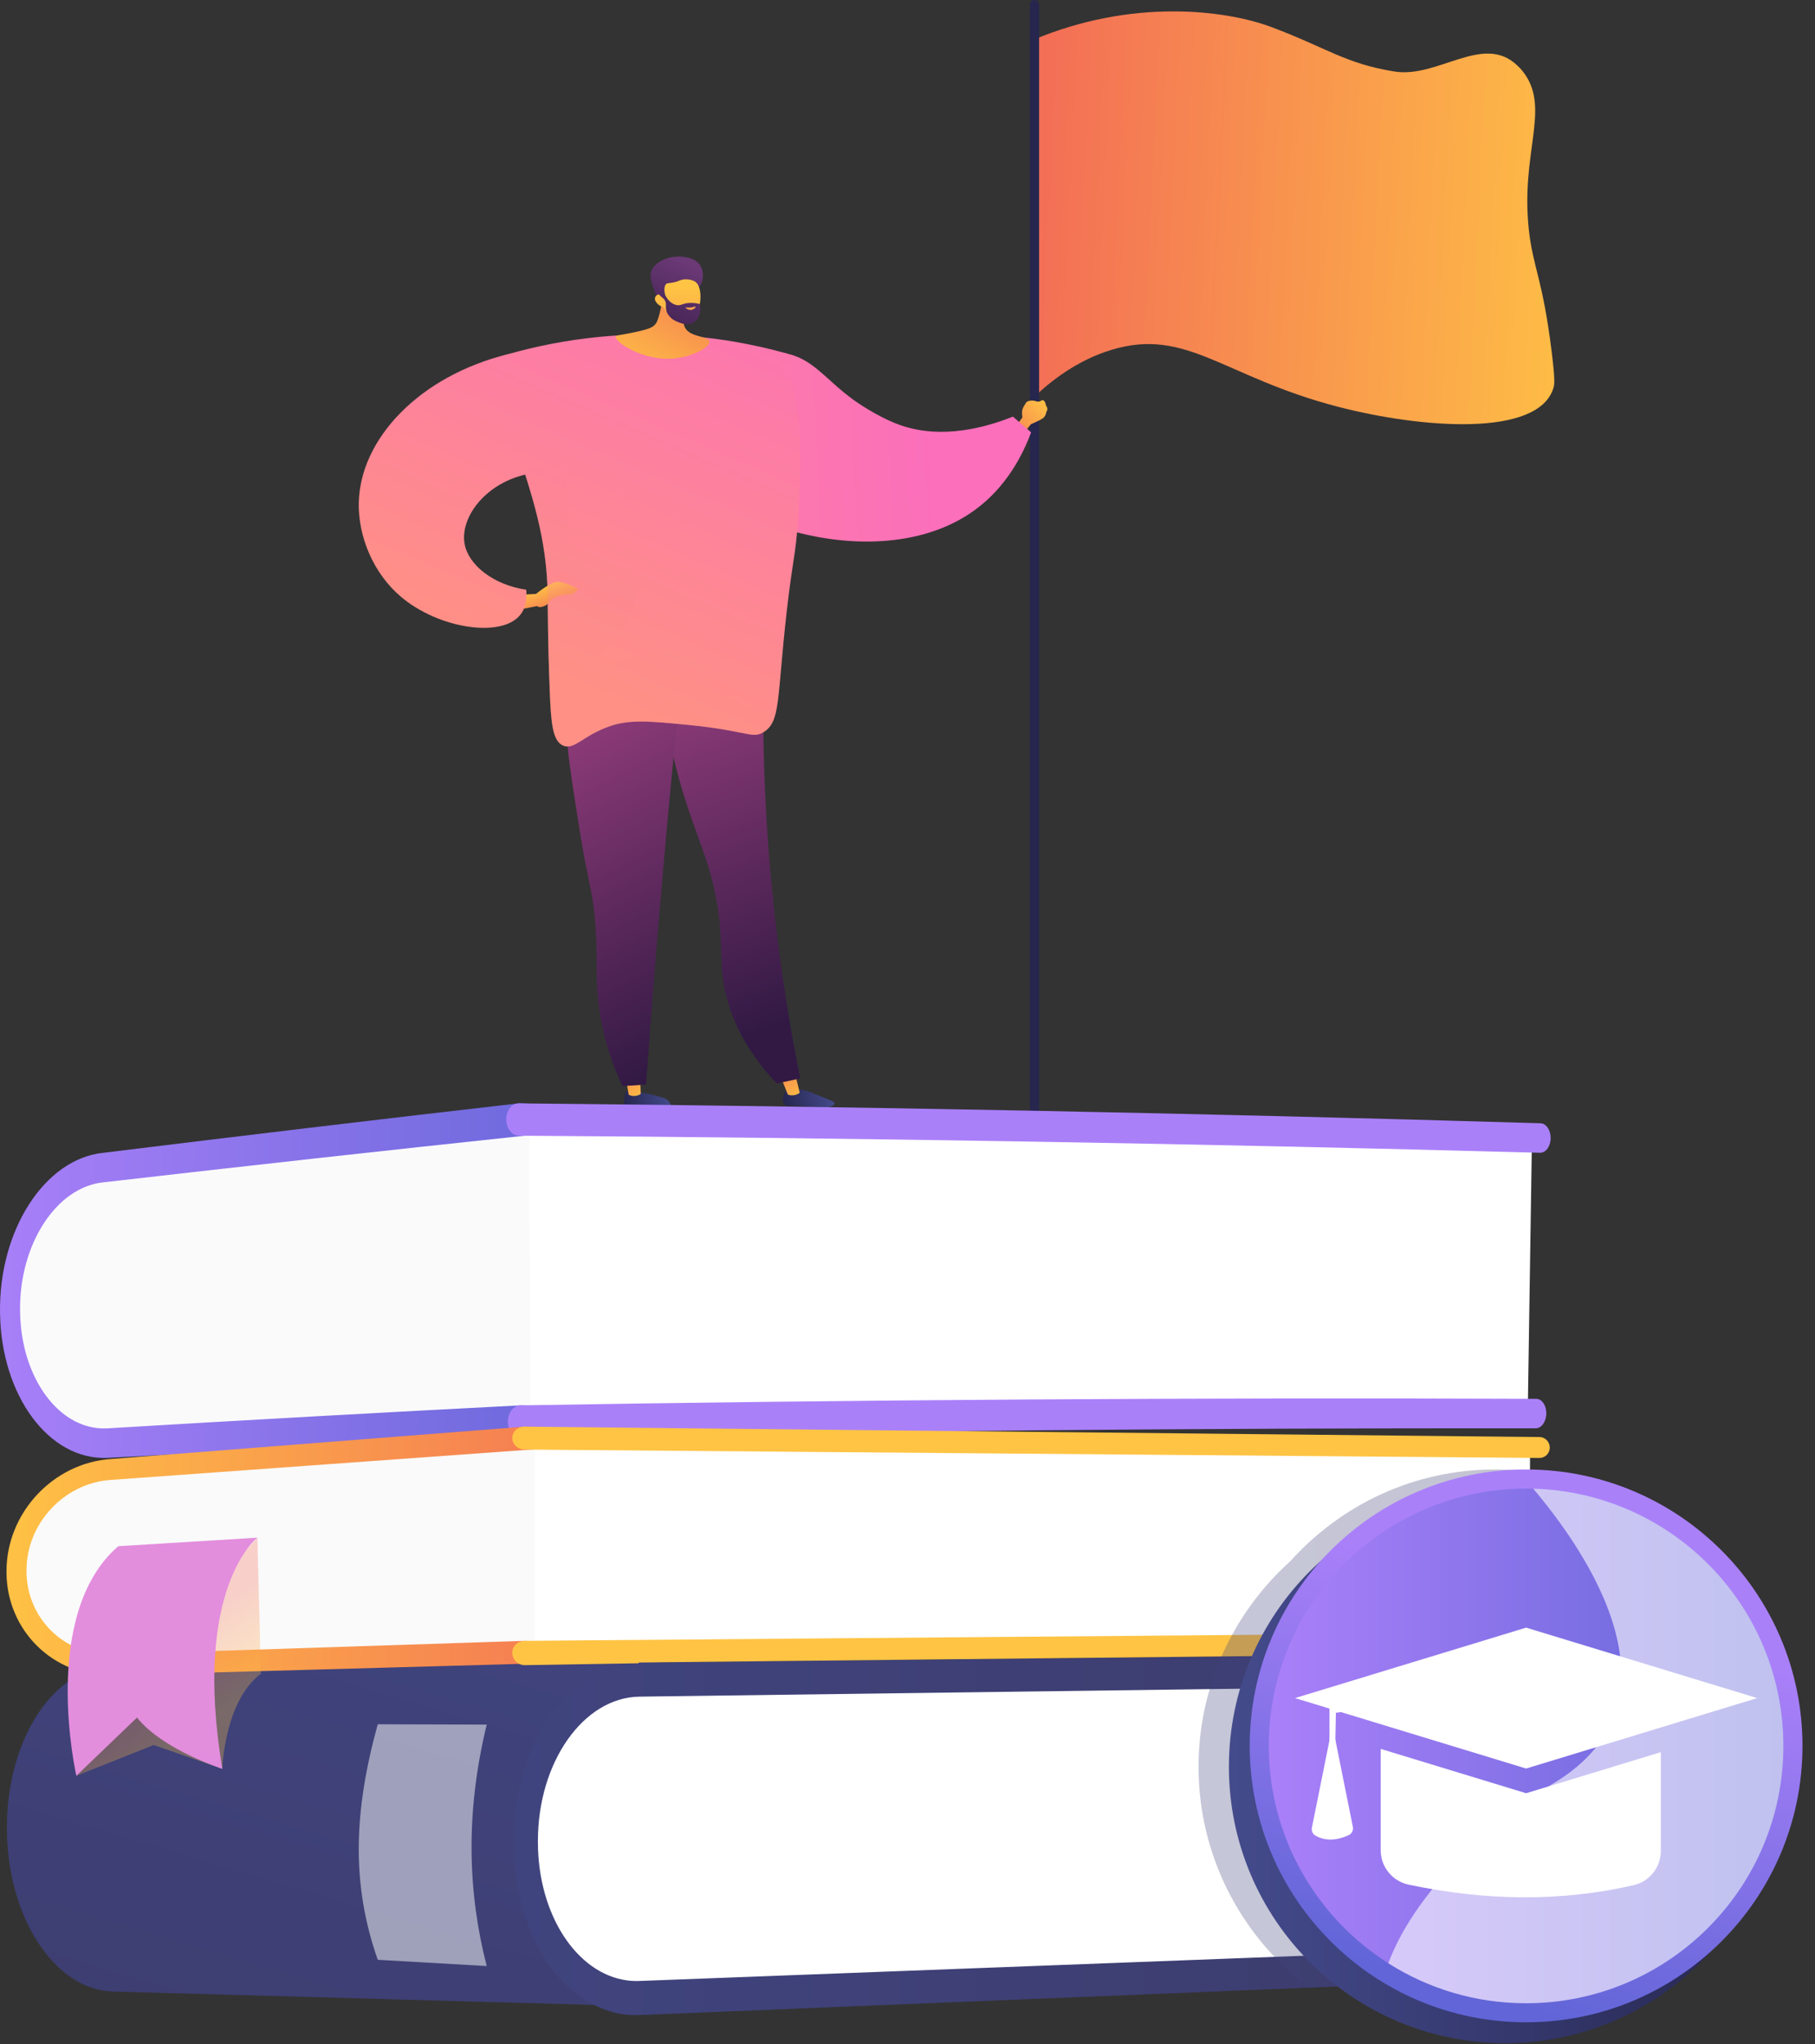
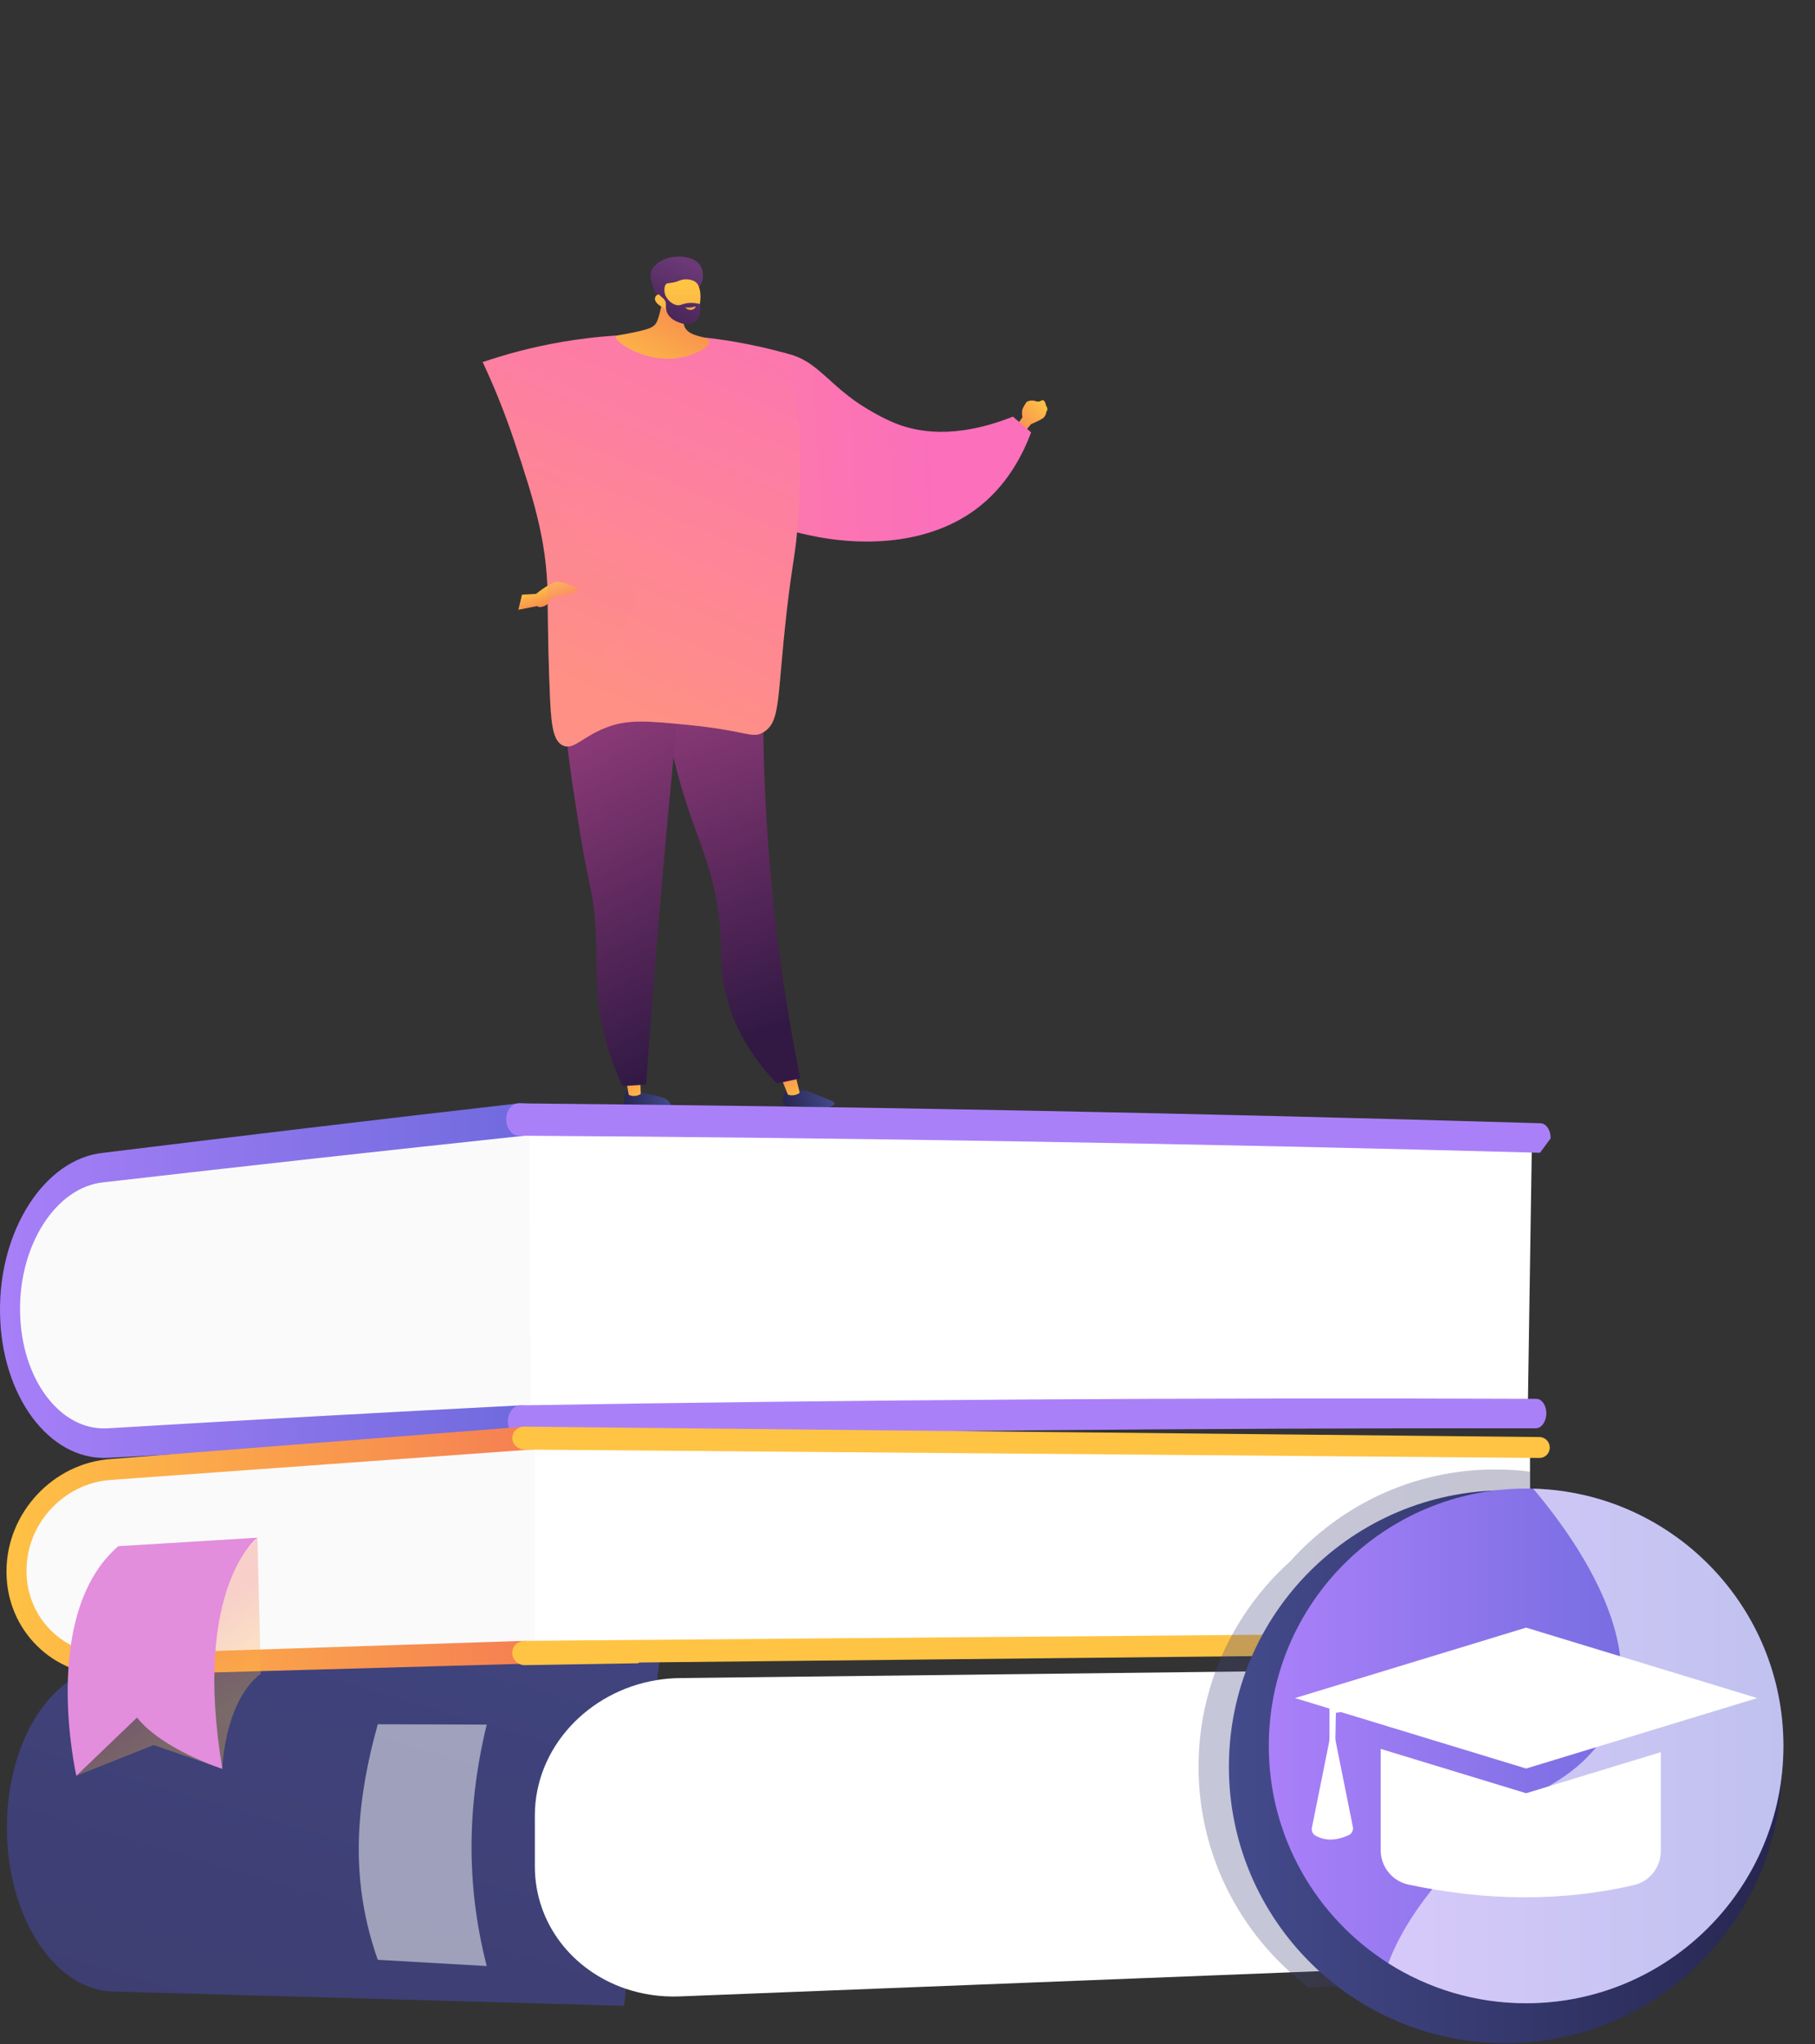
<svg xmlns="http://www.w3.org/2000/svg" width="111" height="125" viewBox="0 0 111 125" fill="none">
  <rect x="0" y="0" width="111" height="125" fill="#333333" stroke="none" />
-   <path d="M63.19 2.438C69.196 -0.095 74.924 0.588 77.783 1.665C81.164 2.937 82.285 3.892 85.278 4.373C87.938 4.8 90.699 2.025 92.773 3.986C92.912 4.118 93.084 4.282 93.277 4.566C94.762 6.749 93.008 9.386 93.493 13.993C93.742 16.351 94.343 17.005 94.899 21.535C95.11 23.258 95.066 23.512 95.007 23.711C94.098 26.767 86.891 26.19 81.819 24.871C74.826 23.052 72.574 20.002 67.982 21.39C65.864 22.03 64.254 23.31 63.226 24.291C63.694 17.039 62.721 9.69 63.19 2.438Z" fill="url(#paint0_linear_8317_19965)" />
-   <path d="M63.266 70.489C63.109 70.489 62.983 70.363 62.983 70.207V0.283C62.983 0.127 63.109 0 63.266 0C63.422 0 63.548 0.127 63.548 0.283V70.206C63.548 70.363 63.422 70.489 63.266 70.489Z" fill="#26264F" />
  <path d="M62.026 26.22L62.532 25.515C62.532 25.515 62.434 25.145 62.599 24.873C62.763 24.602 62.763 24.602 62.763 24.602C62.763 24.602 62.977 24.401 63.388 24.542C63.481 24.574 63.583 24.563 63.663 24.508C63.906 24.34 63.97 24.801 63.97 24.801C63.97 24.801 64.145 25.006 63.989 25.184C63.989 25.184 63.968 25.447 63.772 25.582C63.576 25.717 63.052 25.938 63.052 25.938L62.487 26.619L62.026 26.22Z" fill="url(#paint1_linear_8317_19965)" />
  <path d="M61.946 25.476C58.328 26.916 56.007 26.353 54.925 25.947C53.566 25.437 52.264 24.5 52.264 24.5C50.425 23.178 49.705 21.863 47.891 21.578C47.755 21.556 47.35 21.5 46.905 21.539C44.29 21.771 41.379 25.232 41.753 27.533C42.402 31.523 53.511 35.633 59.612 31.191C61.576 29.761 62.559 27.781 63.06 26.436C62.689 26.116 62.318 25.796 61.946 25.476Z" fill="url(#paint2_linear_8317_19965)" />
  <path d="M38.33 66.723C38.181 66.86 38.171 67.18 38.165 67.389C38.163 67.482 38.161 67.529 38.173 67.561C38.264 67.795 38.729 67.792 39.461 67.822C40.618 67.87 40.965 67.939 41.044 67.763C41.119 67.597 40.899 67.347 40.874 67.32C40.742 67.172 40.586 67.125 40.288 67.046C39.734 66.901 39.362 66.826 39.249 66.802C38.545 66.66 38.427 66.633 38.33 66.723Z" fill="url(#paint3_linear_8317_19965)" />
  <path d="M39.141 65.57L39.186 66.886C39.149 66.948 38.75 67.117 38.449 66.938L38.223 65.634L39.141 65.57Z" fill="url(#paint4_linear_8317_19965)" />
  <path d="M48.071 66.741C47.872 66.938 47.809 67.318 47.962 67.515C48.112 67.708 48.361 67.582 49.044 67.639C49.776 67.7 49.958 67.883 50.464 67.773C50.668 67.728 51.031 67.612 51.032 67.468C51.032 67.367 50.854 67.305 50.261 67.07C49.418 66.737 49.423 66.722 49.242 66.682C48.789 66.581 48.334 66.48 48.071 66.741Z" fill="url(#paint5_linear_8317_19965)" />
  <path d="M48.604 65.57L48.907 66.813C48.875 66.877 48.49 67.076 48.177 66.921L47.694 65.704L48.604 65.57Z" fill="url(#paint6_linear_8317_19965)" />
  <path d="M46.768 38.608C46.601 42.721 46.635 47.358 47.04 52.415C47.44 57.414 48.133 61.948 48.939 65.945C48.463 66.046 47.987 66.148 47.511 66.249C46.38 65.076 44.972 63.248 44.379 60.741C44.011 59.184 44.203 58.405 44.019 56.505C43.725 53.48 42.889 51.859 42.067 49.388C41.329 47.168 40.49 43.922 40.176 39.628C42.374 39.287 44.571 38.947 46.768 38.608Z" fill="url(#paint7_linear_8317_19965)" />
  <path opacity="0.3" d="M46.111 57.831C45.587 55.756 44.577 55.208 44.541 53.249C44.516 51.863 45.014 51.75 44.981 50.424C44.931 48.412 43.752 47.357 43.16 46.092C42.535 44.756 42.295 42.609 43.981 39.039C42.712 39.235 41.445 39.431 40.176 39.627C40.49 43.922 41.33 47.167 42.068 49.388C42.889 51.858 43.725 53.48 44.019 56.505C44.203 58.405 44.012 59.184 44.38 60.74C44.972 63.248 46.38 65.075 47.511 66.248C47.632 66.223 47.753 66.197 47.874 66.171C46.651 64.712 46.22 63.409 46.111 62.351C45.932 60.631 46.639 59.924 46.111 57.831Z" fill="url(#paint8_linear_8317_19965)" />
  <path d="M42.011 38.35C41.445 43.563 40.924 48.876 40.456 54.286C40.105 58.346 39.791 62.356 39.514 66.315C39.032 66.348 38.549 66.382 38.067 66.415C37.65 65.528 37.105 64.177 36.775 62.466C36.372 60.386 36.556 59.175 36.445 57.036C36.321 54.637 35.983 54.098 35.495 51.055C34.507 44.878 34.012 41.79 35.58 39.969C36.09 39.378 37.665 37.911 42.011 38.35Z" fill="url(#paint9_linear_8317_19965)" />
  <path d="M29.518 22.141C32.124 21.257 36.1 20.278 40.963 20.479C43.78 20.595 46.201 21.078 48.12 21.616C48.38 23.067 48.639 24.518 48.899 25.969C48.958 27.424 48.978 29.394 48.814 31.723C48.651 34.051 48.491 34.086 48.116 37.373C47.505 42.732 47.761 44.132 46.684 44.775C45.984 45.194 45.73 44.688 42.156 44.334C39.758 44.096 38.536 43.986 37.322 44.397C35.669 44.956 35.116 45.895 34.434 45.589C33.78 45.297 33.697 44.168 33.618 42.2C33.496 39.163 33.503 37.1 33.492 36.361C33.44 32.972 32.582 30.384 31.483 27.07C30.796 24.998 30.072 23.32 29.518 22.141Z" fill="url(#paint10_linear_8317_19965)" />
  <path d="M40.641 17.121C40.603 17.973 40.471 18.643 40.357 19.101C40.226 19.625 40.144 19.759 40.043 19.865C39.892 20.024 39.668 20.153 38.431 20.39C37.758 20.52 37.673 20.511 37.655 20.576C37.566 20.894 39.319 22.086 41.204 21.922C42.358 21.822 43.435 21.224 43.389 20.878C43.343 20.529 42.189 20.653 41.881 20.01C41.667 19.563 41.966 18.96 42.307 18.466C42.035 17.88 40.915 17.708 40.641 17.121Z" fill="url(#paint11_linear_8317_19965)" />
  <path d="M42.748 17.571C43.038 17.227 43.088 16.601 42.797 16.188C42.547 15.832 42.128 15.762 41.878 15.719C41.151 15.595 40.211 15.852 39.854 16.508C39.643 16.897 40.01 17.747 40.066 17.9C40.13 18.073 40.26 18.137 40.375 18.271C40.536 18.457 40.786 18.752 41.195 19.246C41.236 19.109 41.296 18.94 41.387 18.758C41.423 18.688 41.563 18.415 41.766 18.193C42.172 17.749 42.474 17.898 42.748 17.571Z" fill="url(#paint12_linear_8317_19965)" />
  <path d="M40.597 18.817C40.597 18.817 41.036 19.632 41.997 19.621C42.857 19.611 43.085 17.695 42.559 17.258C42.384 17.112 42.021 17.036 41.719 17.103C41.541 17.143 41.477 17.213 41.184 17.272C40.914 17.327 40.84 17.294 40.756 17.357C40.651 17.436 40.567 17.64 40.705 18.211C40.55 18.037 40.357 17.962 40.214 18.021C40.192 18.03 40.131 18.067 40.094 18.126C39.964 18.339 40.149 18.631 40.597 18.817Z" fill="url(#paint13_linear_8317_19965)" />
  <path d="M40.725 17.24C40.764 17.273 40.63 17.421 40.608 17.639C40.568 18.061 40.969 18.593 41.404 18.659C41.662 18.699 41.741 18.547 42.171 18.524C42.438 18.51 42.656 18.555 42.793 18.593C42.903 19.065 42.751 19.522 42.429 19.721C42.083 19.934 41.663 19.771 41.487 19.702C41.37 19.657 40.993 19.511 40.812 19.149C40.623 18.772 40.839 18.562 40.614 18.302C40.499 18.171 40.344 18.108 40.202 17.858C40.164 17.79 40.139 17.73 40.124 17.691C40.359 17.469 40.667 17.192 40.725 17.24Z" fill="url(#paint14_linear_8317_19965)" />
  <path d="M42.473 18.749C42.473 18.749 42.283 18.836 41.964 18.801C41.949 18.799 41.931 18.803 41.929 18.811C41.92 18.841 42.118 18.988 42.31 18.945C42.447 18.914 42.558 18.792 42.542 18.759C42.534 18.745 42.503 18.746 42.473 18.749Z" fill="url(#paint15_linear_8317_19965)" />
  <path d="M31.923 36.364L32.785 36.316C32.785 36.316 33.73 35.525 34.16 35.575C34.591 35.624 35.234 35.922 35.313 35.985C35.391 36.048 35.077 36.398 34.763 36.364C34.449 36.33 33.749 36.5 33.624 36.776C33.499 37.053 32.955 37.22 32.862 37.058L31.703 37.288L31.923 36.364Z" fill="url(#paint16_linear_8317_19965)" />
-   <path d="M32.184 36.062C32.244 36.77 32.09 37.25 31.833 37.58C30.693 39.041 26.818 38.444 24.515 36.487C22.81 35.038 21.908 32.789 21.941 30.774C22.006 26.842 25.651 22.989 31.072 21.658C31.874 24.056 32.677 26.455 33.479 28.854C30.137 28.905 28.107 31.425 28.408 33.223C28.631 34.562 30.194 35.768 32.184 36.062Z" fill="url(#paint17_linear_8317_19965)" />
  <path opacity="0.3" d="M45.294 43.016C43.536 42.266 43.547 40.713 41.905 40.065C39.561 39.141 36.972 41.289 36.569 40.693C36.148 40.073 39.24 38.173 38.829 36.299C38.502 34.809 36.343 35.073 35.188 33.034C34.091 31.1 35.154 29.312 34.183 28.64C33.835 28.399 33.221 28.304 32.056 28.816C32.869 31.352 33.451 33.589 33.493 36.362C33.505 37.101 33.497 39.164 33.619 42.2C33.698 44.168 33.781 45.297 34.435 45.59C35.117 45.895 35.67 44.957 37.323 44.397C38.537 43.986 39.76 44.097 42.157 44.335C45.731 44.689 45.985 45.194 46.685 44.776C47.141 44.503 47.358 44.093 47.504 43.306C46.785 43.383 46.026 43.328 45.294 43.016Z" fill="url(#paint18_linear_8317_19965)" />
  <path d="M36.024 87.052C26.072 87.406 16.123 87.808 6.178 88.26C3.437 88.385 1.203 85.358 1.142 81.496C1.129 80.622 1.116 79.749 1.102 78.875C1.041 75.013 3.19 71.655 5.947 71.376C15.94 70.364 25.943 69.401 35.954 68.488C35.978 74.676 36.001 80.864 36.024 87.052Z" fill="#FAFAFB" />
  <path d="M31.827 87.912C23.403 88.287 14.982 88.698 6.564 89.145C2.992 89.296 0.084 85.342 0.003 80.324C0.003 80.306 0.002 80.288 0.002 80.269C-0.078 75.252 2.716 70.866 6.311 70.492C14.773 69.449 23.243 68.44 31.721 67.468C32.168 67.425 37.346 67.872 37.348 68.423C37.35 68.971 32.519 69.406 32.076 69.447C23.488 70.36 14.908 71.31 6.335 72.296C3.433 72.58 1.165 76.116 1.228 80.177C1.228 80.196 1.228 80.214 1.229 80.232C1.292 84.293 3.652 87.481 6.539 87.341C14.961 86.837 23.387 86.369 31.816 85.935C32.258 85.915 37.408 86.452 37.409 87.003C37.411 87.551 32.269 87.894 31.827 87.912Z" fill="url(#paint19_linear_8317_19965)" />
  <path d="M93.432 86.436C73.1 86.388 52.772 86.547 32.45 86.913C32.419 80.742 32.389 74.571 32.358 68.4C52.808 68.565 73.253 68.937 93.691 69.517C93.605 75.156 93.518 80.796 93.432 86.436Z" fill="white" />
-   <path d="M94.183 70.489C73.372 69.926 52.554 69.577 31.731 69.445C31.308 69.442 30.964 68.997 30.961 68.451C30.957 67.904 31.299 67.465 31.721 67.468C52.558 67.659 73.389 68.064 94.212 68.685C94.563 68.696 94.841 69.108 94.833 69.605C94.825 70.103 94.534 70.499 94.183 70.489Z" fill="url(#paint20_linear_8317_19965)" />
+   <path d="M94.183 70.489C73.372 69.926 52.554 69.577 31.731 69.445C31.308 69.442 30.964 68.997 30.961 68.451C30.957 67.904 31.299 67.465 31.721 67.468C52.558 67.659 73.389 68.064 94.212 68.685C94.563 68.696 94.841 69.108 94.833 69.605Z" fill="url(#paint20_linear_8317_19965)" />
  <path d="M93.922 87.338C73.219 87.316 52.519 87.507 31.826 87.912C31.409 87.92 31.064 87.484 31.061 86.938C31.058 86.391 31.397 85.943 31.816 85.935C52.523 85.588 73.236 85.454 93.95 85.535C94.3 85.536 94.576 85.941 94.568 86.438C94.561 86.936 94.271 87.339 93.922 87.338Z" fill="url(#paint21_linear_8317_19965)" />
  <path d="M37.171 100.885L36.286 100.914L33.054 101.024L31.33 101.083L16.554 101.582L15.934 101.604L13.129 101.699L8.635 101.851L6.818 101.913C6.249 101.924 5.698 102.044 5.175 102.263C4.818 102.41 4.489 102.603 4.16 102.835C1.94 104.408 0.424 107.819 0.424 111.734V111.793C0.424 117.135 3.258 121.612 6.832 121.776L36.296 122.598L38.171 122.65L38.273 121.605L38.324 121.098L40.064 103.735L40.186 102.735L40.318 101.651V101.649L40.365 100.956L40.372 100.777L37.171 100.885Z" fill="url(#paint22_linear_8317_19965)" />
  <path d="M93.571 102.005V120.024L78.881 120.605L41.565 122.076C40.396 122.122 39.283 121.951 38.259 121.605C35.012 120.501 32.71 117.61 32.71 114.125V111.015C32.71 106.885 35.957 103.423 40.161 102.734C40.623 102.658 41.099 102.615 41.581 102.61L74.287 102.229L93.571 102.005Z" fill="white" />
-   <path d="M94.781 119.979C94.781 120.508 94.497 120.95 94.148 120.965L80.057 121.542L39.084 123.217C38.1 123.258 37.2 123.035 36.331 122.597C33.441 121.139 31.412 117.278 31.412 112.67V112.605C31.412 106.638 34.846 101.741 39.08 101.663L39.105 101.661L40.284 101.648L74.706 101.287L94.148 101.078C94.15 101.078 94.15 101.078 94.152 101.078C94.499 101.078 94.781 101.513 94.781 102.042C94.781 102.571 94.498 103.011 94.148 103.014L93.646 103.024L73.981 103.285L40.065 103.733L39.11 103.746C35.685 103.791 32.897 107.747 32.897 112.566V112.631C32.897 117.087 35.278 120.686 38.349 121.097C38.599 121.131 38.839 121.142 39.097 121.132L77.95 119.658L93.648 119.062L94.149 119.043C94.499 119.031 94.781 119.449 94.781 119.979Z" fill="url(#paint23_linear_8317_19965)" />
  <path d="M36.286 101.138L6.445 101.81C3.703 101.872 1.516 99.7 1.516 96.961V95.103C1.516 92.363 3.703 90.007 6.445 89.835L36.286 87.972V101.138Z" fill="#FAFAFB" />
  <path d="M32.088 101.735L6.819 102.441C3.244 102.514 0.397 99.677 0.397 96.118V96.079C0.397 92.521 3.244 89.442 6.819 89.212L32.088 87.236C32.531 87.208 37.671 87.54 37.671 87.93C37.671 88.319 32.87 88.614 32.43 88.641L6.819 90.491C3.931 90.665 1.621 93.147 1.621 96.028V96.067C1.621 98.947 3.931 101.233 6.819 101.162L32.088 100.333C32.528 100.322 37.671 100.717 37.671 101.107C37.671 101.496 32.53 101.725 32.088 101.735Z" fill="url(#paint24_linear_8317_19965)" />
  <path d="M93.571 88.466V100.465L74.968 100.638L40.324 100.957L37.499 100.983L36.281 100.994L33.049 101.024L32.71 101.027V87.9L36 87.906H36.004L37.666 87.934L37.824 87.942L52.396 88.081L93.571 88.466Z" fill="white" />
  <path d="M94.149 89.15L32.088 88.638C31.668 88.635 31.328 88.318 31.328 87.93C31.328 87.543 31.668 87.232 32.088 87.237L94.149 87.871C94.497 87.875 94.78 88.163 94.78 88.516C94.779 88.868 94.497 89.152 94.149 89.15Z" fill="url(#paint25_linear_8317_19965)" />
  <path d="M94.781 100.444C94.781 100.795 94.499 101.079 94.151 101.079C94.149 101.079 94.149 101.079 94.148 101.079L74.7 101.288L40.273 101.646L39.084 101.66L39.037 101.706L32.086 101.821H32.079C31.741 101.821 31.458 101.575 31.361 101.293C31.345 101.24 31.333 101.162 31.33 101.105C31.328 101.092 31.328 101.068 31.328 101.053C31.328 100.665 31.667 100.337 32.086 100.337H32.111L32.716 100.33L36.286 100.299L75.348 99.978L93.645 99.826L94.148 99.817C94.497 99.813 94.781 100.091 94.781 100.444Z" fill="url(#paint26_linear_8317_19965)" />
  <path opacity="0.5" d="M29.766 120.219L23.103 119.838C21.492 115.247 21.614 110.821 23.103 105.435L29.766 105.456C28.43 110.954 28.634 115.817 29.766 120.219Z" fill="white" />
  <path opacity="0.3" d="M15.954 102.338L15.742 94.027L8.093 102.447C8.093 102.447 3.96 104.674 4.67 108.586L9.399 106.705L13.599 108.161C13.598 108.161 13.704 104.052 15.954 102.338Z" fill="url(#paint27_linear_8317_19965)" />
  <path d="M7.233 94.546L15.742 94.026C15.742 94.026 11.741 97.067 13.598 108.16C13.598 108.16 9.961 107.004 8.378 105.026L4.67 108.586C4.67 108.586 2.406 98.723 7.233 94.546Z" fill="url(#paint28_linear_8317_19965)" />
  <path opacity="0.3" d="M93.571 103.028V119.063L94.111 119.044C94.459 119.032 94.762 119.449 94.762 119.98C94.762 120.509 94.488 120.95 94.139 120.965L80.052 121.542C79.659 121.247 79.281 120.933 78.915 120.605C78.579 120.302 78.254 119.987 77.942 119.658C75.067 116.626 73.299 112.531 73.299 108.031C73.299 106.384 73.536 104.792 73.98 103.287C74.082 102.929 74.197 102.576 74.325 102.229C74.44 101.914 74.564 101.604 74.7 101.298C74.796 101.075 74.898 100.855 75.004 100.637C75.114 100.415 75.227 100.194 75.348 99.977C76.273 98.277 77.481 96.752 78.91 95.466C82.007 92.024 86.456 89.855 91.438 89.855C92.173 89.855 93.013 89.902 93.57 89.994V99.825L94.11 99.821C94.459 99.817 94.762 100.101 94.762 100.454C94.762 100.805 94.489 101.094 94.142 101.1C94.489 101.1 94.775 101.524 94.775 102.053C94.775 102.582 94.457 103.016 94.108 103.02L93.571 103.028Z" fill="url(#paint29_linear_8317_19965)" />
  <path d="M92.058 124.934C101.392 124.934 108.959 117.367 108.959 108.032C108.959 98.698 101.392 91.13 92.058 91.13C82.723 91.13 75.156 98.698 75.156 108.032C75.156 117.367 82.723 124.934 92.058 124.934Z" fill="url(#paint30_linear_8317_19965)" />
-   <path d="M93.332 123.659C102.667 123.659 110.234 116.092 110.234 106.757C110.234 97.423 102.667 89.855 93.332 89.855C83.998 89.855 76.43 97.423 76.43 106.757C76.43 116.092 83.998 123.659 93.332 123.659Z" fill="url(#paint31_linear_8317_19965)" />
  <path d="M109.068 106.757C109.068 115.449 102.024 122.494 93.332 122.494C90.234 122.494 87.343 121.597 84.907 120.049C80.513 117.26 77.596 112.35 77.596 106.758C77.596 98.066 84.641 91.022 93.332 91.022C93.478 91.022 93.621 91.023 93.766 91.028C102.256 91.257 109.068 98.212 109.068 106.757Z" fill="url(#paint32_linear_8317_19965)" />
  <path d="M93.333 99.526L79.2 103.834L93.333 108.142L107.465 103.834L93.333 99.526Z" fill="white" />
  <path d="M93.333 109.652L84.438 106.941V113.134C84.438 114.151 85.149 115.03 86.144 115.241C90.92 116.253 95.513 116.285 99.911 115.274C100.885 115.05 101.572 114.177 101.572 113.178V107.141L93.333 109.652Z" fill="white" />
  <path d="M82.474 112.221C81.701 112.564 81.025 112.571 80.447 112.243C80.277 112.146 80.193 111.949 80.232 111.758L81.49 105.504L82.738 111.711C82.78 111.921 82.67 112.134 82.474 112.221Z" fill="white" />
  <path d="M93.333 103.196L81.306 104.474V106.56H81.662L81.699 104.732L93.333 103.196Z" fill="white" />
  <path opacity="0.6" d="M109.068 106.757C109.068 115.449 102.024 122.494 93.332 122.494C90.234 122.494 87.343 121.597 84.907 120.049C86.387 116.024 90.665 111.702 95.094 108.994C103.292 103.982 97.062 94.926 93.766 91.028C102.257 91.257 109.068 98.212 109.068 106.757Z" fill="white" />
  <defs>
    <linearGradient id="paint0_linear_8317_19965" x1="98.948" y1="14.221" x2="63.388" y2="12.472" gradientUnits="userSpaceOnUse">
      <stop stop-color="#FFC444" />
      <stop offset="0.996" stop-color="#F36F56" />
    </linearGradient>
    <linearGradient id="paint1_linear_8317_19965" x1="63.935" y1="24.441" x2="61.145" y2="27.183" gradientUnits="userSpaceOnUse">
      <stop stop-color="#FFC444" />
      <stop offset="0.996" stop-color="#F36F56" />
    </linearGradient>
    <linearGradient id="paint2_linear_8317_19965" x1="20.964" y1="28.834" x2="57.065" y2="26.968" gradientUnits="userSpaceOnUse">
      <stop stop-color="#FF9085" />
      <stop offset="1" stop-color="#FB6FBB" />
    </linearGradient>
    <linearGradient id="paint3_linear_8317_19965" x1="41.012" y1="67.148" x2="38.155" y2="67.405" gradientUnits="userSpaceOnUse">
      <stop stop-color="#444B8C" />
      <stop offset="0.996" stop-color="#26264F" />
    </linearGradient>
    <linearGradient id="paint4_linear_8317_19965" x1="39.373" y1="67.264" x2="37.937" y2="64.753" gradientUnits="userSpaceOnUse">
      <stop stop-color="#FFC444" />
      <stop offset="0.996" stop-color="#F36F56" />
    </linearGradient>
    <linearGradient id="paint5_linear_8317_19965" x1="50.901" y1="66.858" x2="47.923" y2="67.508" gradientUnits="userSpaceOnUse">
      <stop stop-color="#444B8C" />
      <stop offset="0.996" stop-color="#26264F" />
    </linearGradient>
    <linearGradient id="paint6_linear_8317_19965" x1="49.058" y1="67.23" x2="47.4" y2="64.784" gradientUnits="userSpaceOnUse">
      <stop stop-color="#FFC444" />
      <stop offset="0.996" stop-color="#F36F56" />
    </linearGradient>
    <linearGradient id="paint7_linear_8317_19965" x1="50.166" y1="61.85" x2="43.025" y2="43.117" gradientUnits="userSpaceOnUse">
      <stop stop-color="#311944" />
      <stop offset="1" stop-color="#893976" />
    </linearGradient>
    <linearGradient id="paint8_linear_8317_19965" x1="48.877" y1="62.341" x2="41.736" y2="43.608" gradientUnits="userSpaceOnUse">
      <stop stop-color="#311944" />
      <stop offset="1" stop-color="#893976" />
    </linearGradient>
    <linearGradient id="paint9_linear_8317_19965" x1="45.59" y1="62.865" x2="36.208" y2="45.148" gradientUnits="userSpaceOnUse">
      <stop stop-color="#311944" />
      <stop offset="1" stop-color="#893976" />
    </linearGradient>
    <linearGradient id="paint10_linear_8317_19965" x1="34.666" y1="41.742" x2="47.096" y2="13.021" gradientUnits="userSpaceOnUse">
      <stop stop-color="#FF9085" />
      <stop offset="1" stop-color="#FB6FBB" />
    </linearGradient>
    <linearGradient id="paint11_linear_8317_19965" x1="38.922" y1="23.687" x2="43.019" y2="16.206" gradientUnits="userSpaceOnUse">
      <stop stop-color="#FFC444" />
      <stop offset="0.996" stop-color="#F36F56" />
    </linearGradient>
    <linearGradient id="paint12_linear_8317_19965" x1="39.35" y1="21.394" x2="41.79" y2="15.998" gradientUnits="userSpaceOnUse">
      <stop stop-color="#311944" />
      <stop offset="1" stop-color="#6B3976" />
    </linearGradient>
    <linearGradient id="paint13_linear_8317_19965" x1="41.447" y1="17.518" x2="41.441" y2="25.557" gradientUnits="userSpaceOnUse">
      <stop stop-color="#FFC444" />
      <stop offset="0.996" stop-color="#F36F56" />
    </linearGradient>
    <linearGradient id="paint14_linear_8317_19965" x1="39.999" y1="21.691" x2="42.441" y2="16.289" gradientUnits="userSpaceOnUse">
      <stop stop-color="#311944" />
      <stop offset="1" stop-color="#6B3976" />
    </linearGradient>
    <linearGradient id="paint15_linear_8317_19965" x1="42.287" y1="18.477" x2="42.124" y2="19.477" gradientUnits="userSpaceOnUse">
      <stop stop-color="#FFC444" />
      <stop offset="1" stop-color="#F36F56" />
    </linearGradient>
    <linearGradient id="paint16_linear_8317_19965" x1="33.23" y1="35.781" x2="33.807" y2="37.542" gradientUnits="userSpaceOnUse">
      <stop stop-color="#FFC444" />
      <stop offset="0.996" stop-color="#F36F56" />
    </linearGradient>
    <linearGradient id="paint17_linear_8317_19965" x1="25.141" y1="37.62" x2="37.571" y2="8.899" gradientUnits="userSpaceOnUse">
      <stop stop-color="#FF9085" />
      <stop offset="1" stop-color="#FB6FBB" />
    </linearGradient>
    <linearGradient id="paint18_linear_8317_19965" x1="36.951" y1="42.731" x2="49.381" y2="14.01" gradientUnits="userSpaceOnUse">
      <stop stop-color="#FF9085" />
      <stop offset="1" stop-color="#FB6FBB" />
    </linearGradient>
    <linearGradient id="paint19_linear_8317_19965" x1="-1.244" y1="78.085" x2="40.34" y2="78.54" gradientUnits="userSpaceOnUse">
      <stop stop-color="#AA80F9" />
      <stop offset="0.996" stop-color="#6165D7" />
    </linearGradient>
    <linearGradient id="paint20_linear_8317_19965" x1="-377.516" y1="28.13" x2="-489.543" y2="17.719" gradientUnits="userSpaceOnUse">
      <stop stop-color="#AA80F9" />
      <stop offset="0.996" stop-color="#6165D7" />
    </linearGradient>
    <linearGradient id="paint21_linear_8317_19965" x1="-375.935" y1="45.944" x2="-487.246" y2="35.599" gradientUnits="userSpaceOnUse">
      <stop stop-color="#AA80F9" />
      <stop offset="0.996" stop-color="#6165D7" />
    </linearGradient>
    <linearGradient id="paint22_linear_8317_19965" x1="25.637" y1="94.783" x2="11.608" y2="142.038" gradientUnits="userSpaceOnUse">
      <stop stop-color="#40447E" />
      <stop offset="0.996" stop-color="#3C3B6B" />
    </linearGradient>
    <linearGradient id="paint23_linear_8317_19965" x1="31.412" y1="112.151" x2="94.781" y2="112.151" gradientUnits="userSpaceOnUse">
      <stop stop-color="#40447E" />
      <stop offset="0.996" stop-color="#3C3B6B" />
    </linearGradient>
    <linearGradient id="paint24_linear_8317_19965" x1="-0.845" y1="94.617" x2="40.564" y2="95.07" gradientUnits="userSpaceOnUse">
      <stop stop-color="#FFC444" />
      <stop offset="0.996" stop-color="#F36F56" />
    </linearGradient>
    <linearGradient id="paint25_linear_8317_19965" x1="-374.074" y1="47.625" x2="-485.266" y2="37.292" gradientUnits="userSpaceOnUse">
      <stop stop-color="#FFC444" />
      <stop offset="0.996" stop-color="#F36F56" />
    </linearGradient>
    <linearGradient id="paint26_linear_8317_19965" x1="-375.22" y1="60.083" x2="-486.409" y2="49.75" gradientUnits="userSpaceOnUse">
      <stop stop-color="#FFC444" />
      <stop offset="0.996" stop-color="#F36F56" />
    </linearGradient>
    <linearGradient id="paint27_linear_8317_19965" x1="12.709" y1="105.012" x2="9.807" y2="100.716" gradientUnits="userSpaceOnUse">
      <stop stop-color="#FFC444" />
      <stop offset="0.996" stop-color="#F36F56" />
    </linearGradient>
    <linearGradient id="paint28_linear_8317_19965" x1="12.059" y1="107.461" x2="18.717" y2="129.568" gradientUnits="userSpaceOnUse">
      <stop offset="0.004" stop-color="#E38DDD" />
      <stop offset="1" stop-color="#9571F6" />
    </linearGradient>
    <linearGradient id="paint29_linear_8317_19965" x1="73.299" y1="105.699" x2="94.776" y2="105.699" gradientUnits="userSpaceOnUse">
      <stop stop-color="#40447E" />
      <stop offset="0.996" stop-color="#3C3B6B" />
    </linearGradient>
    <linearGradient id="paint30_linear_8317_19965" x1="75.156" y1="108.032" x2="108.959" y2="108.032" gradientUnits="userSpaceOnUse">
      <stop stop-color="#444B8C" />
      <stop offset="0.996" stop-color="#26264F" />
    </linearGradient>
    <linearGradient id="paint31_linear_8317_19965" x1="95.865" y1="98.079" x2="88.921" y2="121.873" gradientUnits="userSpaceOnUse">
      <stop stop-color="#AA80F9" />
      <stop offset="0.996" stop-color="#6165D7" />
    </linearGradient>
    <linearGradient id="paint32_linear_8317_19965" x1="77.596" y1="106.757" x2="109.069" y2="106.757" gradientUnits="userSpaceOnUse">
      <stop stop-color="#AA80F9" />
      <stop offset="0.996" stop-color="#6165D7" />
    </linearGradient>
  </defs>
</svg>